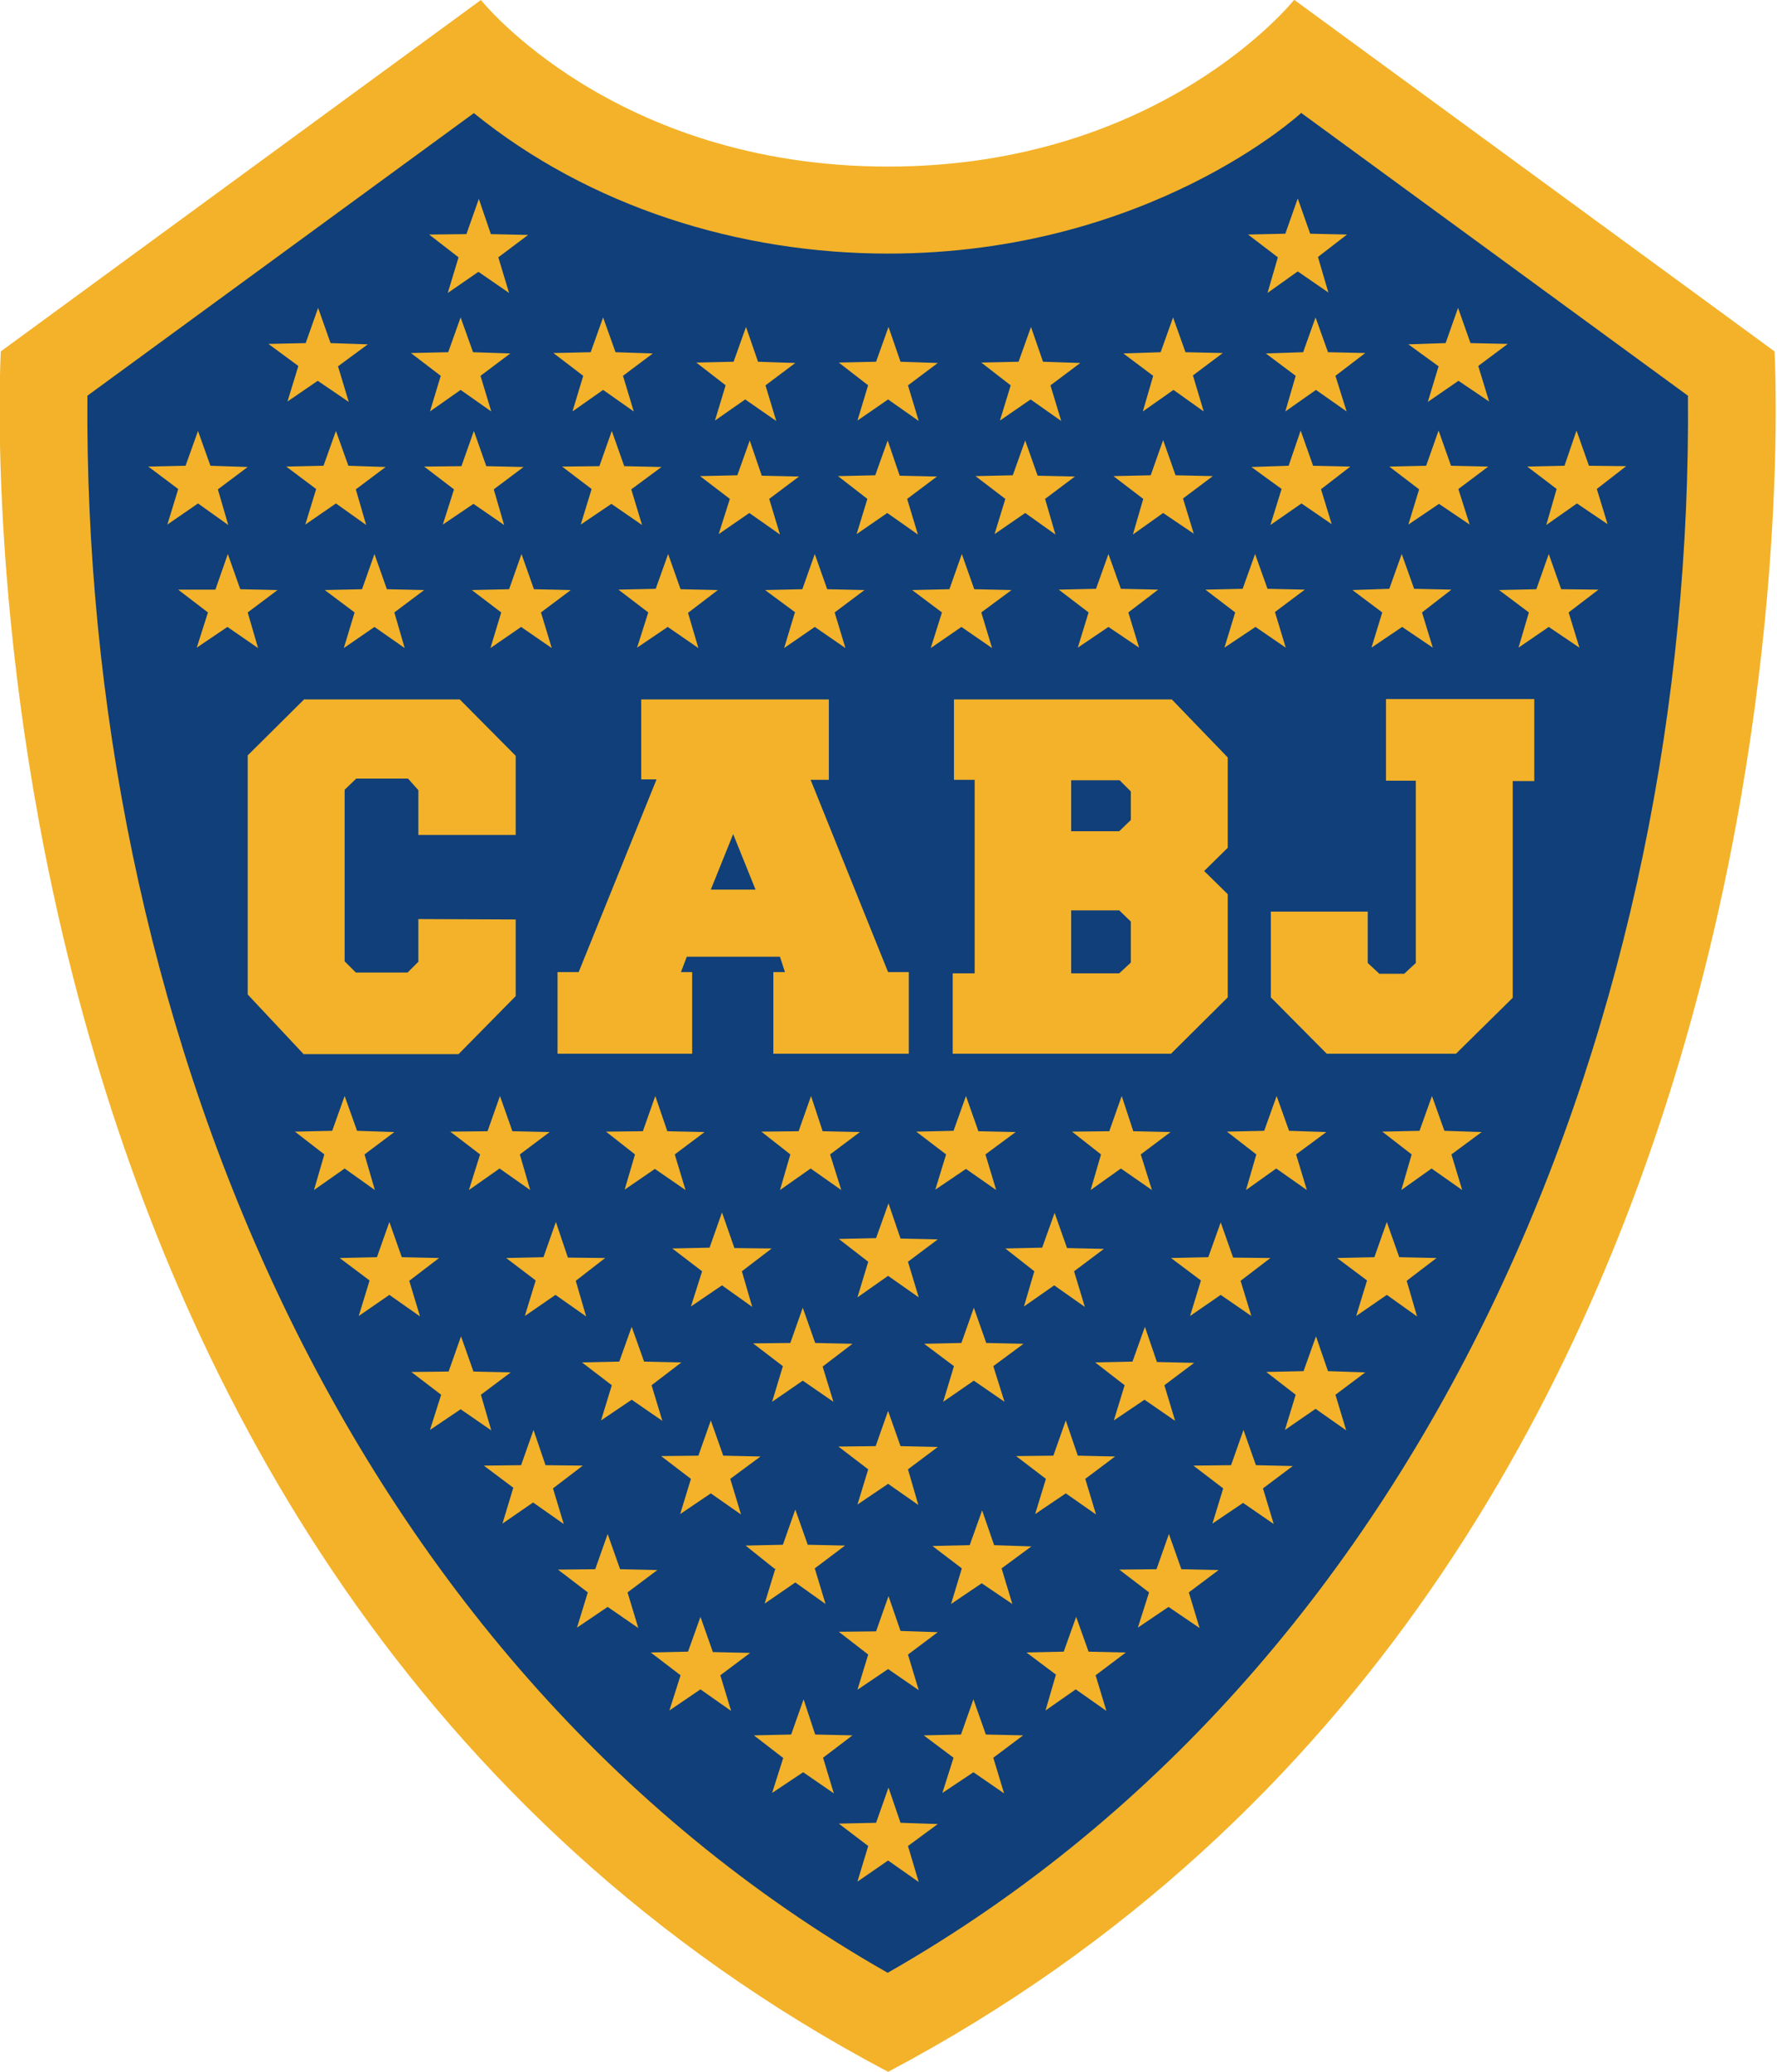
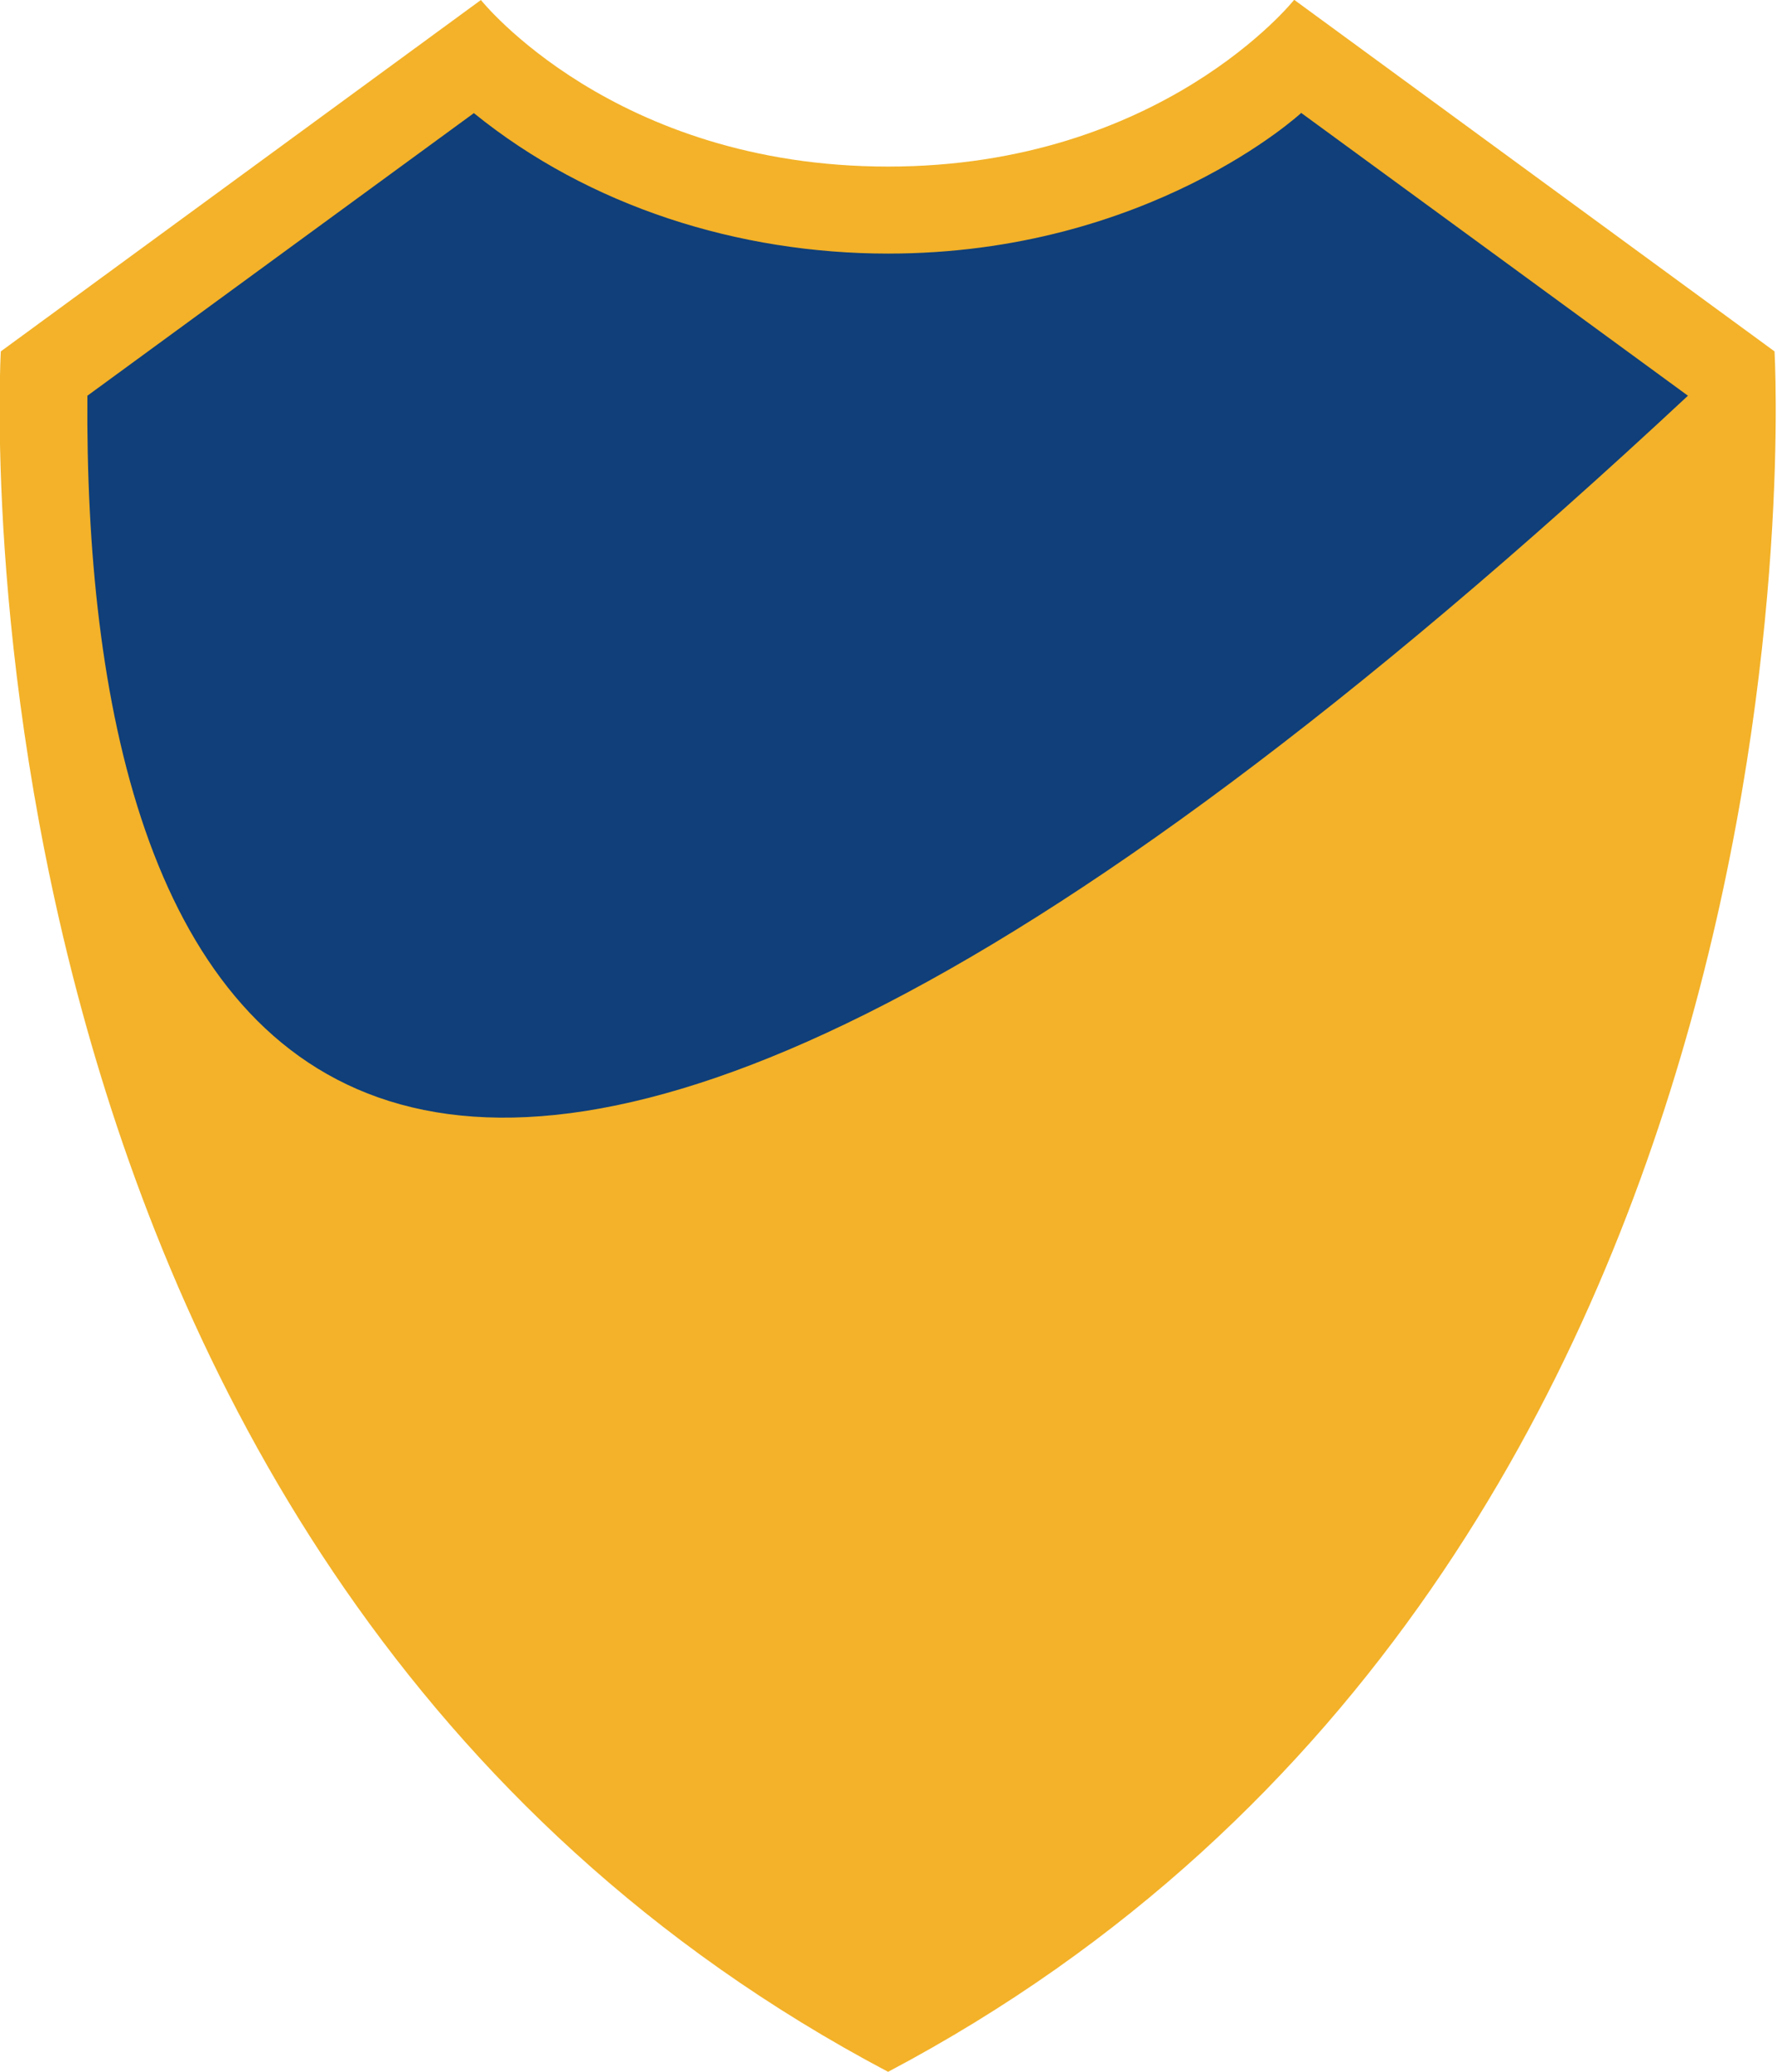
<svg xmlns="http://www.w3.org/2000/svg" width="429" height="500" fill="none">
  <path fill="#103F79" fill-rule="evenodd" d="m313.7 14.3 104 76c3.7 154-62.4 320-203.4 397.4C73.3 410.3 7.3 244.4 11 90.4l104-76c52.8 49 145.8 49 198.7 0Z" clip-rule="evenodd" />
-   <path fill="#F3B229" fill-rule="evenodd" d="M312.4 0s-32 40.2-98 40.2C148.1 40.2 116.1 0 116.1 0L.2 84.8S-17 377.8 214.4 500c231.4-122.3 214-415.2 214-415.2L312.5 0Zm1.8 27.3 93.3 68.2c1.3 147-59.6 304.5-193.2 380.6C80.7 400.1 20 242.5 21.1 95.5l93.3-68.2c27.9 22.6 64 33.9 100 33.9 63.1 0 99.8-34 99.8-34Z" clip-rule="evenodd" />
-   <path fill="#F3B229" fill-rule="evenodd" d="m209.6 399.3-7.1-5.5 9-.1 3-8.5 2.9 8.4 9 .3-7.2 5.4 2.6 8.6-7.4-5.1-7.4 5 2.6-8.5ZM255 404.2l-7.2-5.4 9-.2 3-8.4 3 8.4 9 .2-7.3 5.5 2.6 8.6-7.4-5.2-7.3 5.1 2.5-8.6ZM164.3 404.3l-7.2-5.5 9-.2 3-8.4 3 8.5 9 .2-7.2 5.4 2.6 8.6-7.4-5.2-7.5 5.1 2.7-8.5ZM189 424.2l-7-5.4 9-.2 3-8.5 2.8 8.5 9 .2-7.1 5.4 2.6 8.6-7.4-5.1-7.5 5 2.7-8.5ZM230.2 424.2l-7.2-5.4 9-.2 3-8.5 3 8.5 9 .2-7.2 5.4 2.6 8.6-7.4-5.1-7.5 5 2.7-8.5ZM209.6 445.5l-7.1-5.4 9-.2 3-8.5 2.9 8.5 9 .3-7.2 5.3 2.6 8.7-7.4-5.2-7.4 5.1 2.6-8.6ZM209.6 354.6l-7.2-5.5 9-.1 3-8.5 3 8.5 9 .2-7.2 5.4 2.5 8.6-7.3-5.1-7.4 5 2.6-8.5ZM166.8 356.9l-7.2-5.5 9-.1 3-8.5 3 8.5 9 .2-7.3 5.4 2.6 8.6-7.3-5.1-7.4 5 2.6-8.5ZM252.5 356.9l-7.2-5.5 9-.1 3-8.5 2.9 8.5 9 .2-7.2 5.4 2.6 8.6-7.3-5.1-7.4 5 2.6-8.5ZM124 359.1l-7.2-5.4 9-.1 3-8.5 2.9 8.5 9 .1-7.2 5.5 2.6 8.6-7.4-5.2-7.4 5.1 2.6-8.6ZM295.3 359.2l-7.2-5.5 9.1-.1 3-8.5 3 8.5 8.9.2-7.2 5.4 2.6 8.6-7.4-5.1-7.4 5 2.6-8.5ZM141.9 384.3l-7.2-5.5 9-.1 3-8.5 3 8.5 9 .2-7.2 5.4 2.6 8.6-7.4-5.1-7.4 5 2.6-8.5ZM277.4 384.3l-7.2-5.5 9-.1 3-8.5 3 8.5 9 .2-7.2 5.4 2.6 8.6-7.5-5.1-7.4 5 2.7-8.5ZM232.2 378.5l-7.1-5.4 9-.2 3-8.4 2.9 8.4 9 .3-7.2 5.3 2.6 8.6-7.4-5-7.4 5 2.6-8.6ZM187 378.6 180 373l9-.2 3-8.5 3 8.5 9 .2-7.3 5.5 2.6 8.6-7.3-5.2-7.4 5.1 2.6-8.5ZM147.7 334.3l-7.2-5.5 9-.2 3-8.4 3 8.4 9 .2-7.2 5.5 2.6 8.6-7.4-5.1-7.4 5 2.6-8.5ZM271.5 334.3l-7.1-5.5 9-.2 3-8.4 2.9 8.5 9 .2-7.2 5.4 2.6 8.6-7.4-5.1-7.4 5 2.6-8.5ZM106.5 336.6l-7.2-5.5 9-.1 3-8.5 3 8.5 9 .2-7.2 5.4 2.5 8.6-7.4-5.1-7.4 5 2.7-8.5ZM312.8 336.6l-7.1-5.5 9-.2 3-8.4 2.9 8.4 9 .3-7.2 5.4 2.6 8.6-7.4-5.2-7.4 5.1 2.6-8.5ZM189 329.7l-7.2-5.5 9-.1 3-8.5 3 8.5 9 .2-7.2 5.5 2.6 8.5-7.4-5.1-7.4 5.1 2.6-8.6ZM230.3 329.7l-7.2-5.4 9-.2 3-8.5 3 8.5 9 .2-7.3 5.4 2.7 8.6-7.4-5.1-7.4 5.1 2.6-8.6ZM330 309l-7.2-5.4 9-.2 3-8.5 3 8.5 9 .2-7.2 5.5 2.5 8.6-7.3-5.2-7.4 5.1 2.6-8.5ZM89.2 309l-7.2-5.4 9-.2 3-8.5 3 8.5 9 .2-7.2 5.5 2.6 8.6-7.4-5.2-7.4 5.1 2.6-8.5ZM289.9 309l-7.2-5.4 9-.2 3-8.4 3 8.5 9 .1-7.2 5.5 2.6 8.5-7.4-5.1-7.4 5.1 2.6-8.5ZM129.3 309l-7.1-5.4 9-.2 3-8.5 2.9 8.6 9 .1-7.1 5.5 2.5 8.6-7.4-5.2-7.4 5.1 2.6-8.5ZM169.5 306.8l-7.2-5.5 9-.2 3-8.5 3 8.6 9 .1-7.2 5.5 2.5 8.6-7.3-5.2-7.5 5.1 2.7-8.5ZM249.7 306.8l-7-5.5 8.9-.2 3-8.4 3 8.5 8.9.2-7.2 5.4 2.6 8.6-7.4-5.2-7.3 5.1 2.5-8.5ZM209.6 304.5l-7.1-5.5 9-.2 3-8.4 2.9 8.5 9 .2-7.2 5.4 2.6 8.6-7.4-5.2-7.4 5.2 2.6-8.6ZM303.3 278.6l-7.1-5.5 9-.2 3-8.4 3 8.4 9 .3-7.3 5.4 2.6 8.6-7.4-5.2-7.3 5.2 2.5-8.6ZM340.8 278.6l-7.1-5.5 9-.2 3-8.4 3 8.4 9 .3-7.3 5.4 2.6 8.6-7.4-5.2-7.3 5.2 2.5-8.6ZM78.3 278.6l-7.1-5.5 9-.2 3-8.4 3 8.4 9 .3-7.2 5.4 2.5 8.6-7.3-5.2-7.4 5.2 2.5-8.6ZM265.8 278.6l-7-5.5 9-.1 3-8.5 2.8 8.5 9 .2-7.2 5.4 2.7 8.6-7.5-5.2-7.3 5.2 2.5-8.6ZM115.9 278.6l-7.2-5.5 9-.1 3-8.5 3 8.5 9 .2-7.2 5.4 2.5 8.6-7.4-5.2-7.4 5.2 2.7-8.6ZM153.3 278.6l-7-5.5 8.9-.1 3-8.5 2.9 8.5 9 .2-7.2 5.4 2.6 8.6-7.4-5.1-7.3 5 2.5-8.5ZM228.4 278.6l-7.2-5.5 9-.2 3-8.4 3 8.5 9 .2-7.3 5.4 2.6 8.6-7.3-5.1-7.4 5 2.6-8.5ZM190.8 278.6l-7-5.5 9-.1 3-8.5 2.8 8.5 9 .2-7.2 5.4 2.7 8.6-7.4-5.2-7.4 5.2 2.5-8.6ZM73.5 168.8H111l13.5 13.6v19.1H101v-10.8l-2.5-2.8H86l-2.8 2.7V232l2.7 2.7h12.5l2.6-2.6v-10.3l23.5.1v18.5l-13.8 14H73.3L59.8 240v-57.7l13.7-13.6ZM171.6 214.7h10.8l-5.4-13.4-5.4 13.4Zm28.5-45.9v19.4h-4.4l18.7 46.4h5v19.7h-32.7v-19.7h2.8l-1.2-3.7h-22.5l-1.4 3.7h2.7v19.7h-32.5v-19.7h5.1l18.8-46.5h-3.7v-19.3h45.3ZM273 191l-2.7-2.7h-11.7v12.3h11.6l2.8-2.7V191Zm0 31.4-2.8-2.7h-11.6v15.2h11.6l2.8-2.6v-9.9Zm23.4-6.6v24.9l-13.7 13.6H230v-19.4h5.3v-46.7h-5v-19.4h52.6l13.5 14v21.8l-5.7 5.6 5.7 5.6ZM365.2 240.8l-13.7 13.5h-31.2l-13.5-13.6V220h23.4v12.4l2.8 2.6h6l2.8-2.6v-44h-7.2v-19.7h35.8v19.8h-5.2v52.2ZM176.2 120.4l-7.2-5.5 9-.2 3-8.4 2.9 8.5 9 .2-7.2 5.4 2.6 8.6-7.4-5.2-7.4 5.1 2.7-8.5ZM142.8 118l-7.1-5.4 9-.1 3-8.5 3 8.5 9 .2-7.3 5.4 2.6 8.6-7.4-5.1-7.4 5 2.6-8.5ZM76.3 118l-7.2-5.4 9-.2 3-8.4 3 8.4 9 .3-7.2 5.4 2.5 8.6-7.3-5.2-7.4 5.1 2.6-8.5ZM43 118l-7.2-5.4 9-.2 3-8.4 3 8.4 9 .3-7.2 5.4 2.5 8.6-7.3-5.2-7.4 5.1 2.6-8.5ZM109.6 118.1l-7.2-5.5 9-.1 3-8.5 3 8.5 9 .2-7.2 5.4 2.5 8.6-7.4-5.1-7.4 5 2.7-8.5ZM209.4 120.4l-7.1-5.5 9-.2 3-8.4 2.9 8.5 9 .2-7.2 5.4 2.6 8.6-7.4-5.2-7.4 5.1 2.6-8.5ZM242.7 120.4l-7.2-5.5 9-.2 3-8.4 3 8.5 9 .2-7.2 5.4 2.5 8.6-7.3-5.2-7.4 5.1 2.6-8.5ZM285.6 120.3l7.2-5.4-9-.2-3-8.5-3 8.5-9 .2 7.2 5.5-2.5 8.6 7.3-5.2 7.4 5-2.6-8.5ZM319 118l7-5.4-9-.2-3-8.5-2.9 8.5-9 .3 7.3 5.3-2.7 8.7 7.5-5.2 7.3 5-2.6-8.5ZM385.5 118l7.1-5.5-9-.1-3-8.5-2.9 8.5-9 .2 7.1 5.4-2.5 8.7 7.4-5.2 7.4 5-2.6-8.5ZM352.1 118l7.2-5.4-9-.2-3-8.5-3 8.5-8.9.2 7.2 5.5-2.6 8.5 7.4-5 7.4 5-2.7-8.5ZM110.7 62.1l-7.1-5.5 9-.1 3-8.5 2.9 8.5 9 .2-7.2 5.4 2.6 8.6-7.4-5.1-7.4 5.1 2.6-8.6ZM318.2 62l7-5.4-8.9-.2-3-8.5-3 8.5-9 .2 7.2 5.5-2.5 8.6 7.3-5.2 7.4 5.1-2.5-8.5ZM72 88.3 64.8 83l9-.2 3-8.5 3 8.5 9 .3-7.2 5.3 2.6 8.6-7.5-5.1-7.3 5 2.6-8.5ZM175.2 93l-7.1-5.5 9-.2 3-8.4 2.9 8.4 9 .3-7.2 5.4 2.6 8.6-7.5-5.2-7.3 5.1 2.6-8.6ZM209.6 93l-7.1-5.5 9-.2 3-8.4 2.9 8.4 9 .3-7.2 5.4 2.6 8.6-7.4-5.2-7.4 5.1 2.6-8.6ZM244 93l-7.1-5.5 9-.2 3-8.4 2.9 8.4 9 .3-7.2 5.4 2.6 8.6-7.4-5.2-7.4 5.1L244 93ZM106.4 90.7l-7.2-5.5 9-.2 3-8.4 3 8.4 9 .3-7.2 5.4 2.6 8.6-7.4-5.2-7.4 5.2 2.6-8.6ZM140.8 90.7l-7.2-5.5 9-.2 3-8.4 3 8.4 9 .3-7.2 5.4 2.6 8.6-7.4-5.2-7.4 5.2 2.6-8.6ZM356.9 88.3 364 83l-9-.2-3-8.5-3 8.5-9 .3 7.3 5.3-2.6 8.6 7.4-5.1 7.4 5-2.6-8.5ZM288 90.6l7.2-5.4-9-.2-3-8.4-3 8.4-9 .3 7.2 5.4-2.5 8.6 7.4-5.2 7.3 5.2-2.6-8.7ZM322.4 90.7l7.2-5.5-9-.2-3-8.4-3 8.4-9 .3 7.2 5.4-2.5 8.6 7.4-5.2 7.4 5.2-2.7-8.6ZM156.5 147.8l-7.2-5.5 9-.2 3-8.4 3 8.5 9 .2-7.2 5.5 2.5 8.5-7.4-5.1-7.4 5 2.7-8.5ZM121 147.8l-7.1-5.4 9-.2 3-8.5 3 8.5 8.9.2-7.2 5.4 2.6 8.6-7.4-5.1-7.4 5.1 2.6-8.6ZM85.6 147.8l-7.2-5.4 9-.2 3-8.5 3 8.5 9 .2-7.2 5.4 2.5 8.6-7.3-5.1-7.4 5.1 2.6-8.6ZM50.2 147.8l-7.2-5.5h9l3-8.6 3 8.5 9 .2-7.2 5.4 2.5 8.6-7.4-5.1-7.4 5 2.7-8.5ZM192 147.8l-7.3-5.4 9-.2 3-8.5 3 8.5 9 .2-7.2 5.4 2.6 8.6-7.4-5.1-7.4 5.1 2.6-8.6ZM227.4 147.8l-7.2-5.4 9-.2 3-8.5 3 8.5 9 .2-7.3 5.4 2.6 8.6-7.4-5.1-7.4 5.1 2.7-8.6ZM307.8 147.7l7.2-5.4-9-.2-3-8.4-3 8.4-9 .2 7.2 5.5-2.6 8.5 7.5-5 7.3 5-2.6-8.6ZM343.3 147.8l7.1-5.5-9-.2-3-8.4-3 8.4-8.9.3 7.2 5.4-2.6 8.5 7.4-5 7.4 5-2.6-8.5ZM378.7 147.8l7.2-5.5-9-.1-3-8.5-3 8.5-9 .2 7.2 5.4-2.5 8.5 7.3-5 7.4 5-2.6-8.5ZM272.4 147.8l7.2-5.5-9-.2-3-8.4-3 8.4-9 .2 7.2 5.5-2.6 8.5 7.4-5 7.4 5-2.6-8.5Z" clip-rule="evenodd" />
+   <path fill="#F3B229" fill-rule="evenodd" d="M312.4 0s-32 40.2-98 40.2C148.1 40.2 116.1 0 116.1 0L.2 84.8S-17 377.8 214.4 500c231.4-122.3 214-415.2 214-415.2L312.5 0Zm1.8 27.3 93.3 68.2C80.7 400.1 20 242.5 21.1 95.5l93.3-68.2c27.9 22.6 64 33.9 100 33.9 63.1 0 99.8-34 99.8-34Z" clip-rule="evenodd" />
</svg>